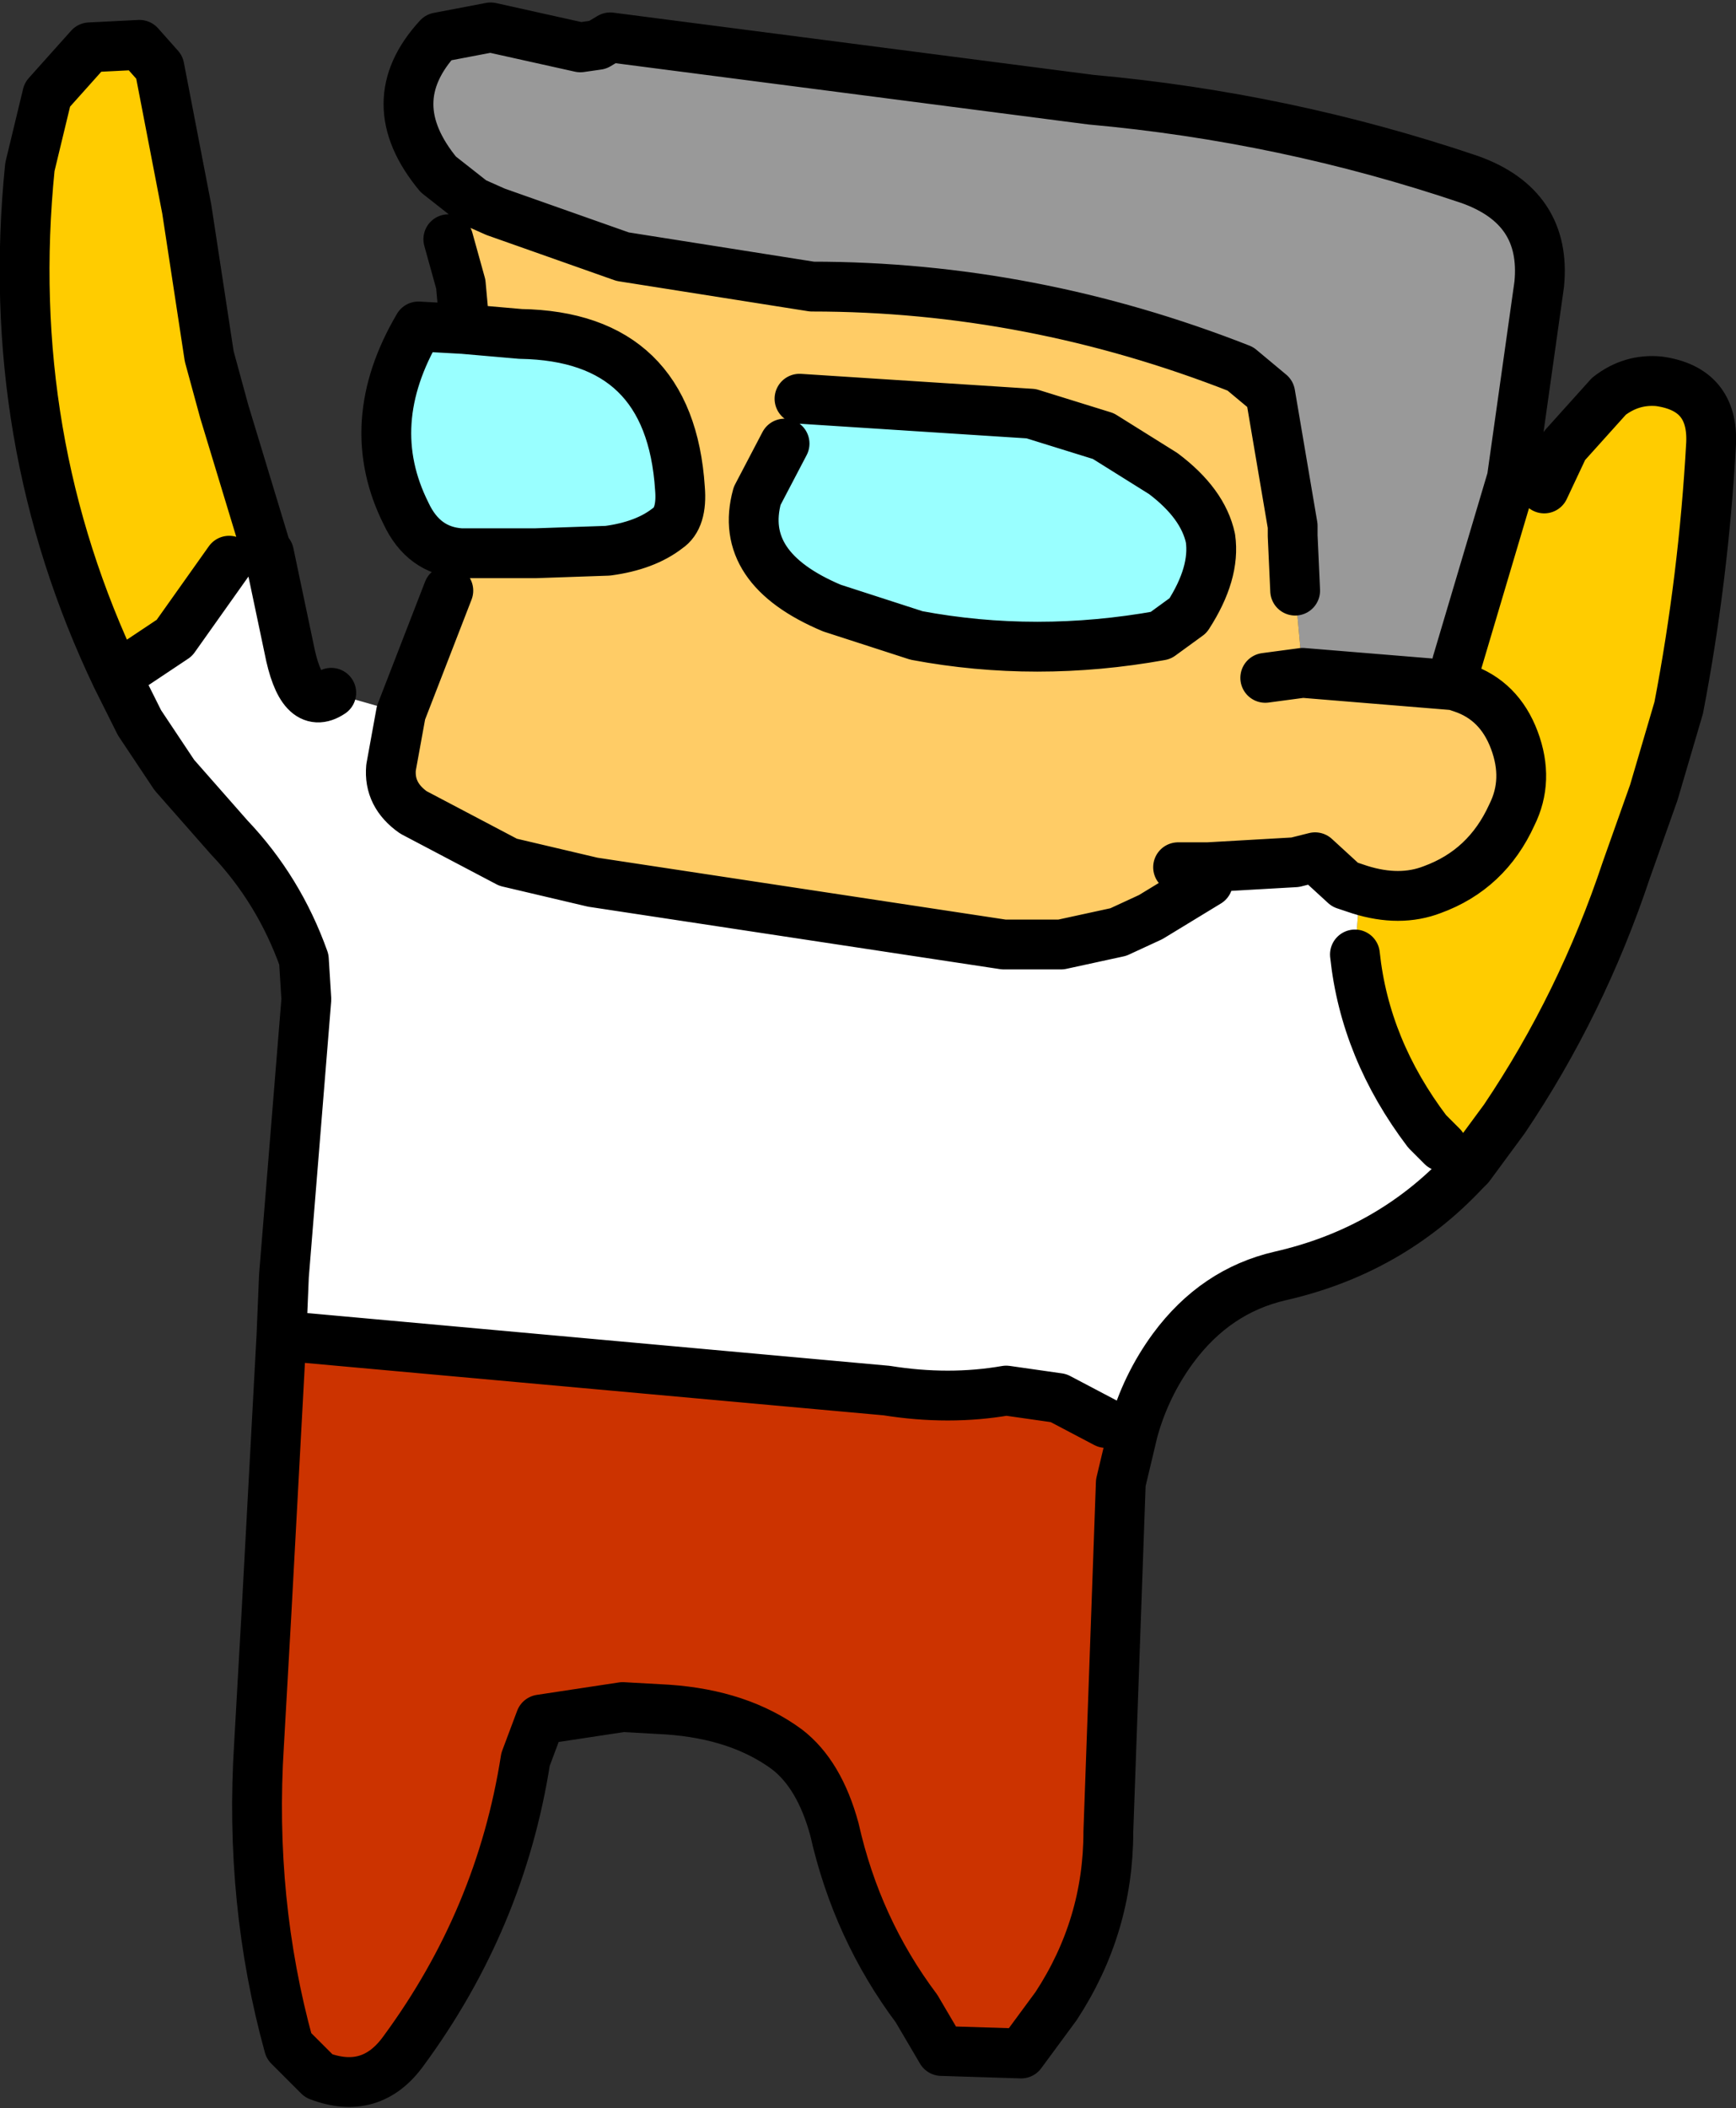
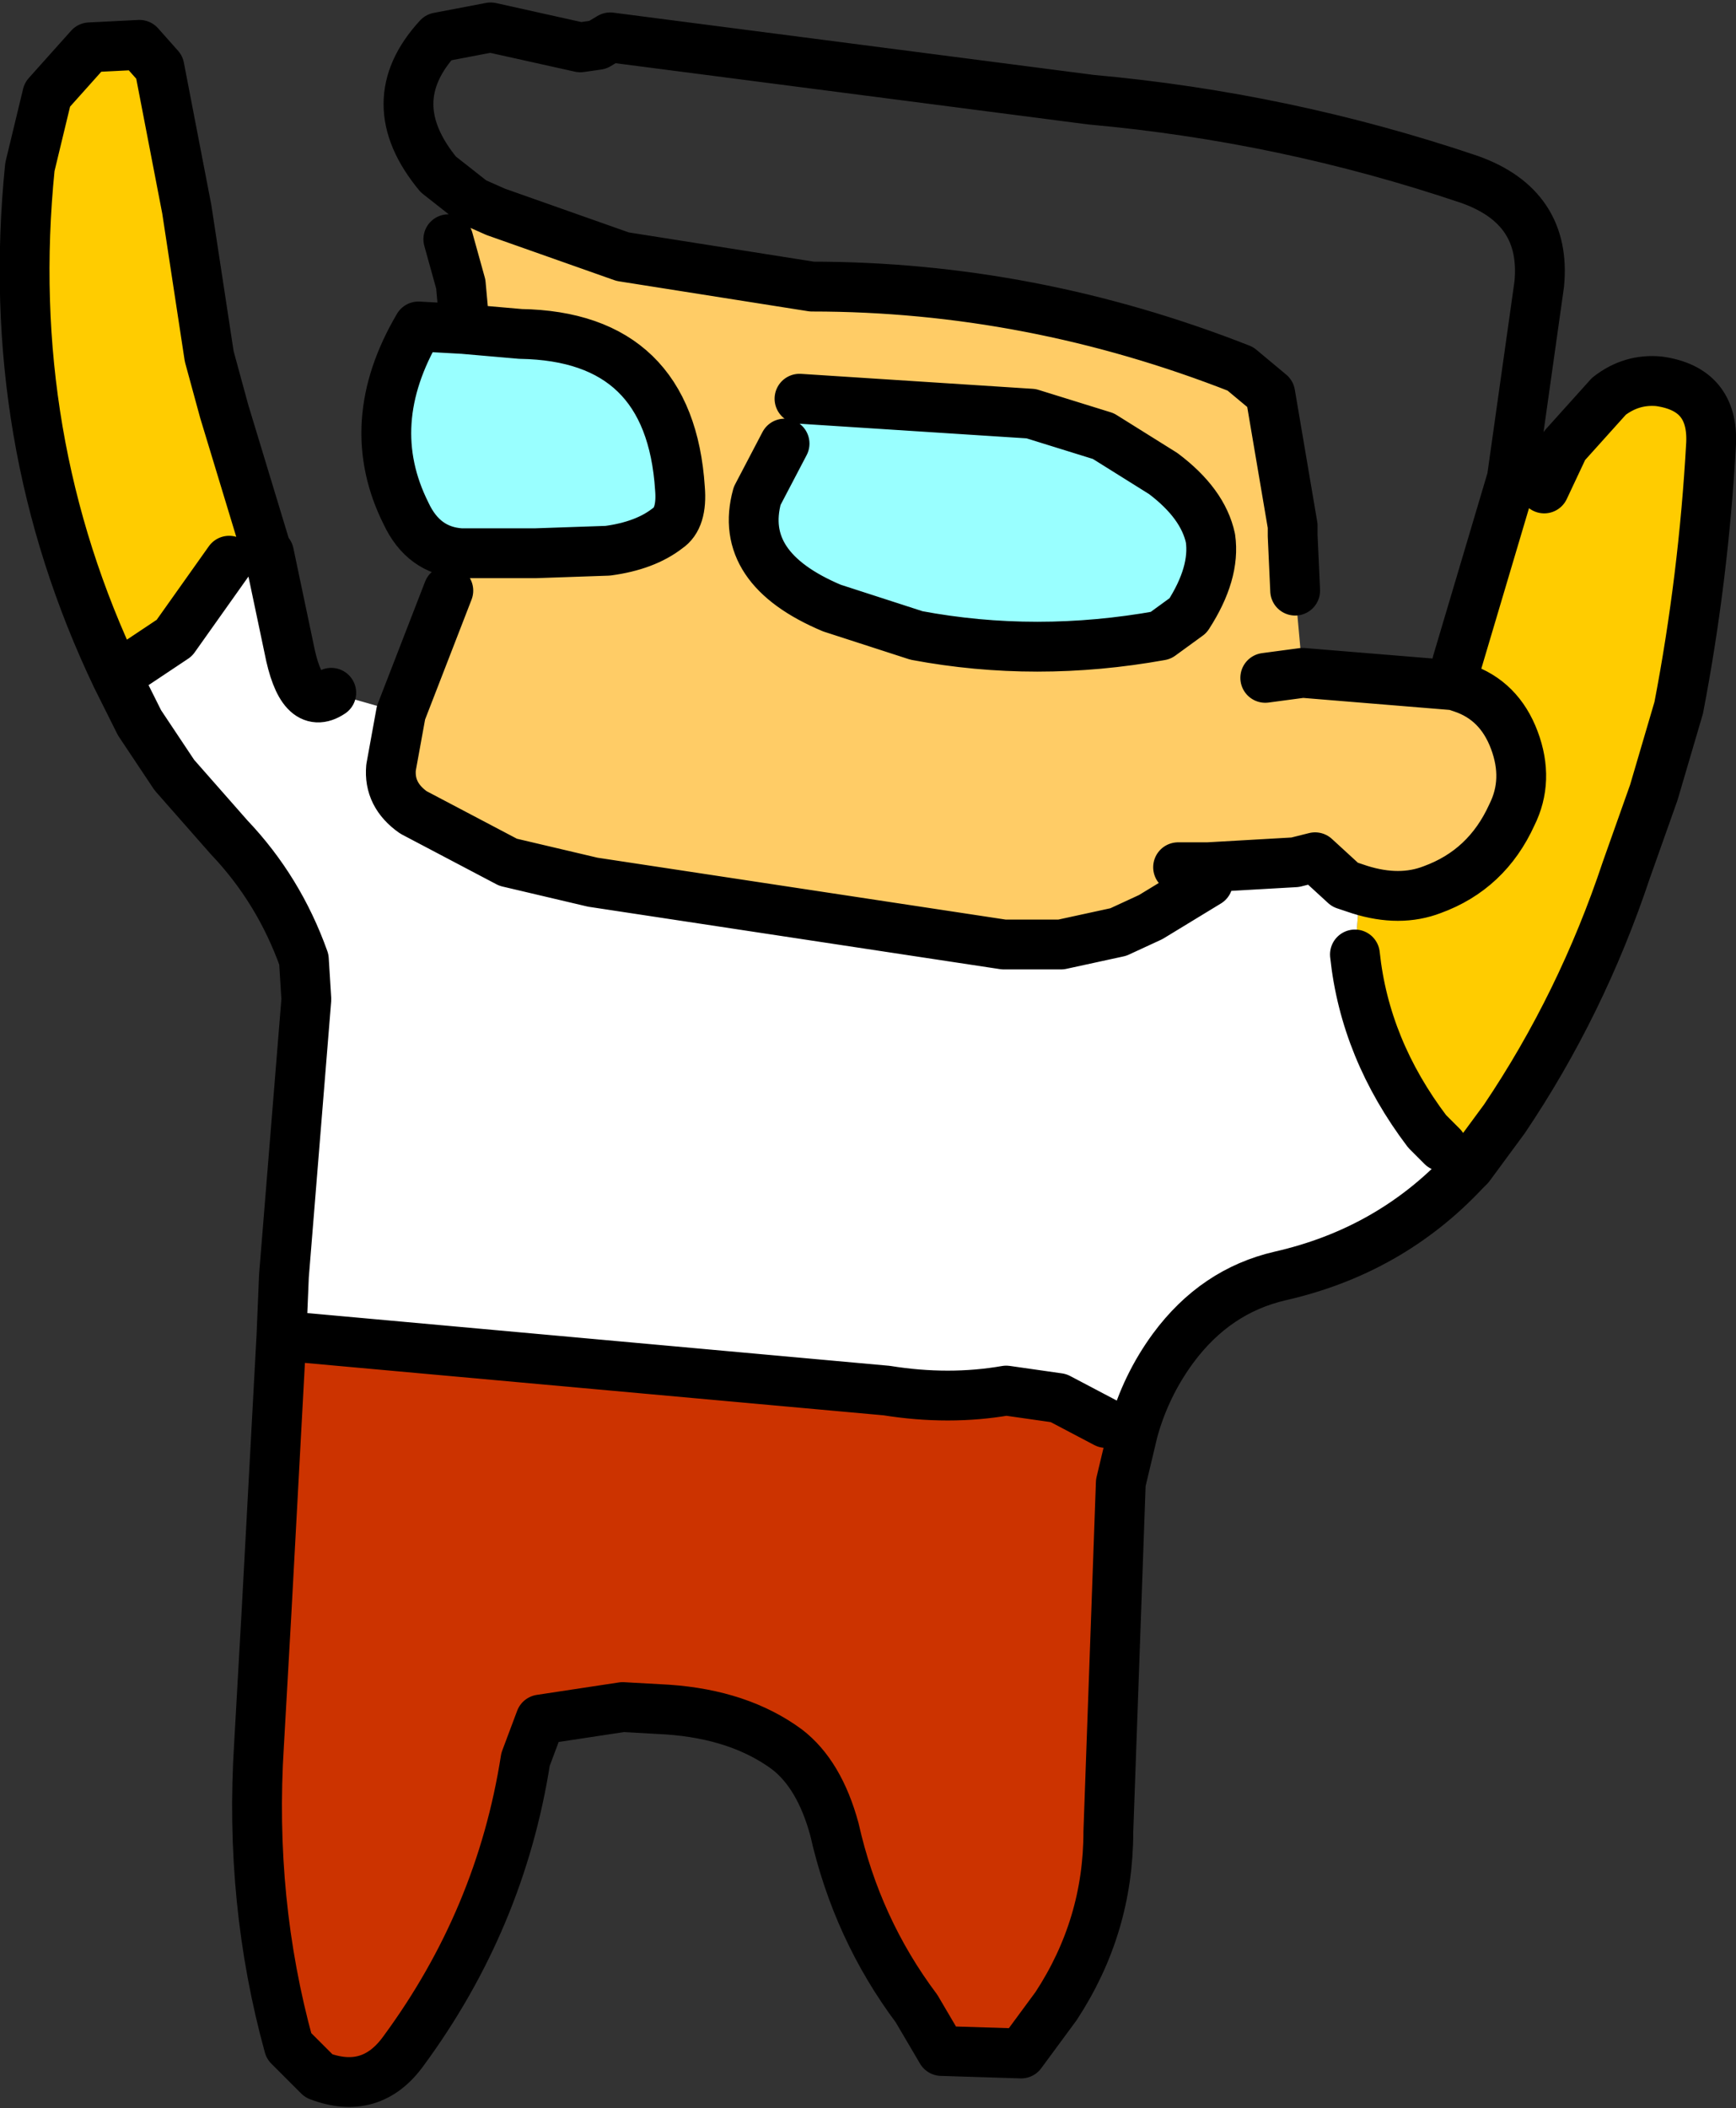
<svg xmlns="http://www.w3.org/2000/svg" height="42.3px" width="34.85px">
  <rect width="100%" height="100%" fill="#333333" stroke="none" />
  <g transform="matrix(1.0, 0.0, 0.0, 1.0, 17.45, 21.15)">
    <path d="M13.55 -11.35 L13.95 -12.2 14.85 -13.2 Q15.3 -13.55 15.85 -13.5 16.95 -13.35 16.9 -12.25 16.75 -9.55 16.25 -6.95 L15.75 -5.25 15.2 -3.7 Q14.3 -1.0 12.75 1.3 L12.05 2.25 11.5 1.85 11.2 1.55 Q9.95 -0.1 9.75 -2.0 L9.85 -3.3 Q10.65 -3.05 11.3 -3.3 12.4 -3.7 12.9 -4.8 13.25 -5.5 12.95 -6.3 12.65 -7.1 11.9 -7.35 L11.75 -7.4 11.8 -7.85 12.9 -11.55 13.55 -11.35 M-15.1 -7.55 Q-17.4 -12.35 -16.85 -17.8 L-16.5 -19.25 -15.65 -20.2 -14.65 -20.25 -14.25 -19.8 -13.7 -16.95 -13.25 -14.0 -12.95 -12.9 -12.1 -10.1 -12.85 -9.9 -13.95 -8.35 -14.85 -7.75 -15.1 -7.55" fill="#ffcc00" fill-rule="evenodd" stroke="none" />
-     <path d="M-7.95 -17.1 L-8.65 -17.65 Q-9.85 -19.1 -8.65 -20.4 L-7.6 -20.6 -5.8 -20.2 -5.45 -20.25 -5.2 -20.4 4.45 -19.15 Q8.35 -18.8 12.05 -17.55 13.6 -17.0 13.45 -15.45 L12.9 -11.55 11.8 -7.85 11.75 -7.4 8.7 -7.65 8.55 -9.3 8.5 -10.4 8.5 -10.45 8.5 -10.6 8.05 -13.25 7.45 -13.75 Q3.25 -15.4 -1.15 -15.4 L-4.95 -16.0 -7.5 -16.9 -7.95 -17.1" fill="#999999" fill-rule="evenodd" stroke="none" />
    <path d="M-8.2 -10.05 Q-8.95 -10.1 -9.3 -10.85 -10.2 -12.65 -9.05 -14.6 L-8.15 -14.55 -7.0 -14.45 Q-4.0 -14.4 -3.8 -11.35 -3.75 -10.75 -4.05 -10.55 -4.5 -10.2 -5.25 -10.1 L-6.7 -10.05 -8.15 -10.05 -8.2 -10.05 M-1.4 -13.15 L3.25 -12.85 4.7 -12.4 5.9 -11.65 Q6.7 -11.05 6.85 -10.35 6.95 -9.65 6.4 -8.8 L5.85 -8.4 Q3.35 -7.95 0.95 -8.4 L-0.75 -8.95 Q-2.65 -9.75 -2.25 -11.2 L-1.7 -12.25 -1.4 -13.15" fill="#99ffff" fill-rule="evenodd" stroke="none" />
    <path d="M-9.4 -6.85 L-8.45 -9.3 -8.2 -10.05 -8.15 -10.05 -6.7 -10.05 -5.25 -10.1 Q-4.5 -10.2 -4.05 -10.55 -3.75 -10.75 -3.8 -11.35 -4.0 -14.4 -7.0 -14.45 L-8.15 -14.55 -8.15 -14.9 -8.2 -15.45 -8.45 -16.35 -7.95 -17.1 -7.5 -16.9 -4.95 -16.0 -1.15 -15.4 Q3.25 -15.4 7.45 -13.75 L8.05 -13.25 8.5 -10.6 8.5 -10.45 8.5 -10.4 8.55 -9.3 8.7 -7.65 7.95 -7.55 8.7 -7.65 11.75 -7.4 11.9 -7.35 Q12.65 -7.1 12.95 -6.3 13.25 -5.5 12.9 -4.8 12.4 -3.7 11.3 -3.3 10.65 -3.05 9.85 -3.3 L9.55 -3.4 8.95 -3.95 8.55 -3.85 6.8 -3.75 6.8 -3.45 5.65 -2.75 5.0 -2.45 3.85 -2.2 2.7 -2.2 -5.55 -3.45 -7.25 -3.85 -9.15 -4.85 Q-9.65 -5.2 -9.6 -5.75 L-9.4 -6.85 M-1.7 -12.25 L-2.25 -11.2 Q-2.65 -9.75 -0.75 -8.95 L0.95 -8.4 Q3.35 -7.95 5.85 -8.4 L6.4 -8.8 Q6.95 -9.65 6.85 -10.35 6.7 -11.05 5.9 -11.65 L4.7 -12.4 3.25 -12.85 -1.4 -13.15 -1.7 -12.25 M6.2 -3.75 L6.8 -3.75 6.2 -3.75" fill="#ffcc66" fill-rule="evenodd" stroke="none" />
    <path d="M12.05 2.25 L11.95 2.35 Q10.45 3.95 8.25 4.45 6.95 4.75 6.1 5.9 5.55 6.65 5.3 7.55 L4.75 7.4 3.8 6.9 2.75 6.75 Q1.6 6.95 0.35 6.75 L-11.8 5.65 -11.75 4.45 -11.3 -1.1 -11.35 -1.9 Q-11.85 -3.3 -12.85 -4.35 L-13.95 -5.6 -14.65 -6.65 -15.05 -7.45 -15.1 -7.55 -14.85 -7.75 -13.95 -8.35 -12.85 -9.9 -12.1 -10.1 -12.05 -10.05 -11.65 -8.15 Q-11.4 -6.85 -10.8 -7.25 L-9.4 -6.85 -9.6 -5.75 Q-9.65 -5.2 -9.15 -4.85 L-7.25 -3.85 -5.55 -3.45 2.7 -2.2 3.85 -2.2 5.0 -2.45 5.65 -2.75 6.8 -3.45 6.8 -3.75 8.55 -3.85 8.95 -3.95 9.55 -3.4 9.85 -3.3 9.75 -2.0 Q9.95 -0.1 11.2 1.55 L11.5 1.85 12.05 2.25" fill="#ffffff" fill-rule="evenodd" stroke="none" />
    <path d="M5.3 7.55 L5.05 8.6 4.8 15.6 Q4.8 17.5 3.75 19.1 L3.05 20.05 1.45 20.0 0.95 19.15 Q-0.25 17.55 -0.7 15.55 -1.0 14.45 -1.65 13.95 -2.6 13.25 -4.05 13.15 L-4.95 13.1 -6.6 13.35 -6.9 14.15 Q-7.4 17.35 -9.35 20.0 -10.0 20.9 -11.05 20.5 L-11.65 19.9 Q-12.45 17.0 -12.25 13.85 L-12.1 11.2 -11.8 5.65 0.35 6.75 Q1.6 6.95 2.75 6.75 L3.8 6.9 4.75 7.4 5.3 7.55" fill="#cc3300" fill-rule="evenodd" stroke="none" />
    <path d="M13.55 -11.35 L13.95 -12.2 14.85 -13.2 Q15.3 -13.55 15.85 -13.5 16.95 -13.35 16.9 -12.25 16.75 -9.55 16.25 -6.95 L15.75 -5.25 15.2 -3.7 Q14.3 -1.0 12.75 1.3 L12.05 2.25 11.95 2.35 Q10.45 3.95 8.25 4.45 6.95 4.75 6.1 5.9 5.55 6.65 5.3 7.55 L5.05 8.6 4.8 15.6 Q4.8 17.5 3.75 19.1 L3.05 20.05 1.45 20.0 0.95 19.15 Q-0.25 17.55 -0.7 15.55 -1.0 14.45 -1.65 13.95 -2.6 13.25 -4.05 13.15 L-4.95 13.1 -6.6 13.35 -6.9 14.15 Q-7.4 17.35 -9.35 20.0 -10.0 20.9 -11.05 20.5 L-11.65 19.9 Q-12.45 17.0 -12.25 13.85 L-12.1 11.2 -11.8 5.65 -11.75 4.45 -11.3 -1.1 -11.35 -1.9 Q-11.85 -3.3 -12.85 -4.35 L-13.95 -5.6 -14.65 -6.65 -15.05 -7.45 -15.1 -7.55 Q-17.4 -12.35 -16.85 -17.8 L-16.5 -19.25 -15.65 -20.2 -14.65 -20.25 -14.25 -19.8 -13.7 -16.95 -13.25 -14.0 -12.95 -12.9 -12.1 -10.1 -12.05 -10.05 -11.65 -8.15 Q-11.4 -6.85 -10.8 -7.25 M-9.4 -6.85 L-8.45 -9.3 M-8.2 -10.05 Q-8.95 -10.1 -9.3 -10.85 -10.2 -12.65 -9.05 -14.6 L-8.15 -14.55 -7.0 -14.45 Q-4.0 -14.4 -3.8 -11.35 -3.75 -10.75 -4.05 -10.55 -4.5 -10.2 -5.25 -10.1 L-6.7 -10.05 -8.15 -10.05 -8.2 -10.05 M-8.15 -14.9 L-8.2 -15.45 -8.45 -16.35 M-7.95 -17.1 L-8.65 -17.65 Q-9.85 -19.1 -8.65 -20.4 L-7.6 -20.6 -5.8 -20.2 -5.45 -20.25 -5.2 -20.4 4.45 -19.15 Q8.35 -18.8 12.05 -17.55 13.6 -17.0 13.45 -15.45 L12.9 -11.55 11.8 -7.85 M-1.7 -12.25 L-2.25 -11.2 Q-2.65 -9.75 -0.75 -8.95 L0.95 -8.4 Q3.35 -7.95 5.85 -8.4 L6.4 -8.8 Q6.95 -9.65 6.85 -10.35 6.7 -11.05 5.9 -11.65 L4.7 -12.4 3.25 -12.85 -1.4 -13.15 M8.55 -9.3 L8.5 -10.4 8.5 -10.45 8.5 -10.6 8.05 -13.25 7.45 -13.75 Q3.25 -15.4 -1.15 -15.4 L-4.95 -16.0 -7.5 -16.9 -7.95 -17.1 M8.7 -7.65 L7.95 -7.55 M-9.4 -6.85 L-9.6 -5.75 Q-9.65 -5.2 -9.15 -4.85 L-7.25 -3.85 -5.55 -3.45 2.7 -2.2 3.85 -2.2 5.0 -2.45 5.65 -2.75 6.8 -3.45 M6.8 -3.75 L6.2 -3.75 M9.85 -3.3 L9.55 -3.4 8.95 -3.95 8.55 -3.85 6.8 -3.75 M9.85 -3.3 Q10.65 -3.05 11.3 -3.3 12.4 -3.7 12.9 -4.8 13.25 -5.5 12.95 -6.3 12.65 -7.1 11.9 -7.35 L11.75 -7.4 8.7 -7.65 M-15.1 -7.55 L-14.85 -7.75 -13.95 -8.35 -12.85 -9.9 M11.5 1.85 L11.2 1.55 Q9.95 -0.1 9.75 -2.0 M-11.8 5.65 L0.35 6.75 Q1.6 6.95 2.75 6.75 L3.8 6.9 4.75 7.4" fill="none" stroke="#000000" stroke-linecap="round" stroke-linejoin="round" stroke-width="1.0" />
  </g>
</svg>